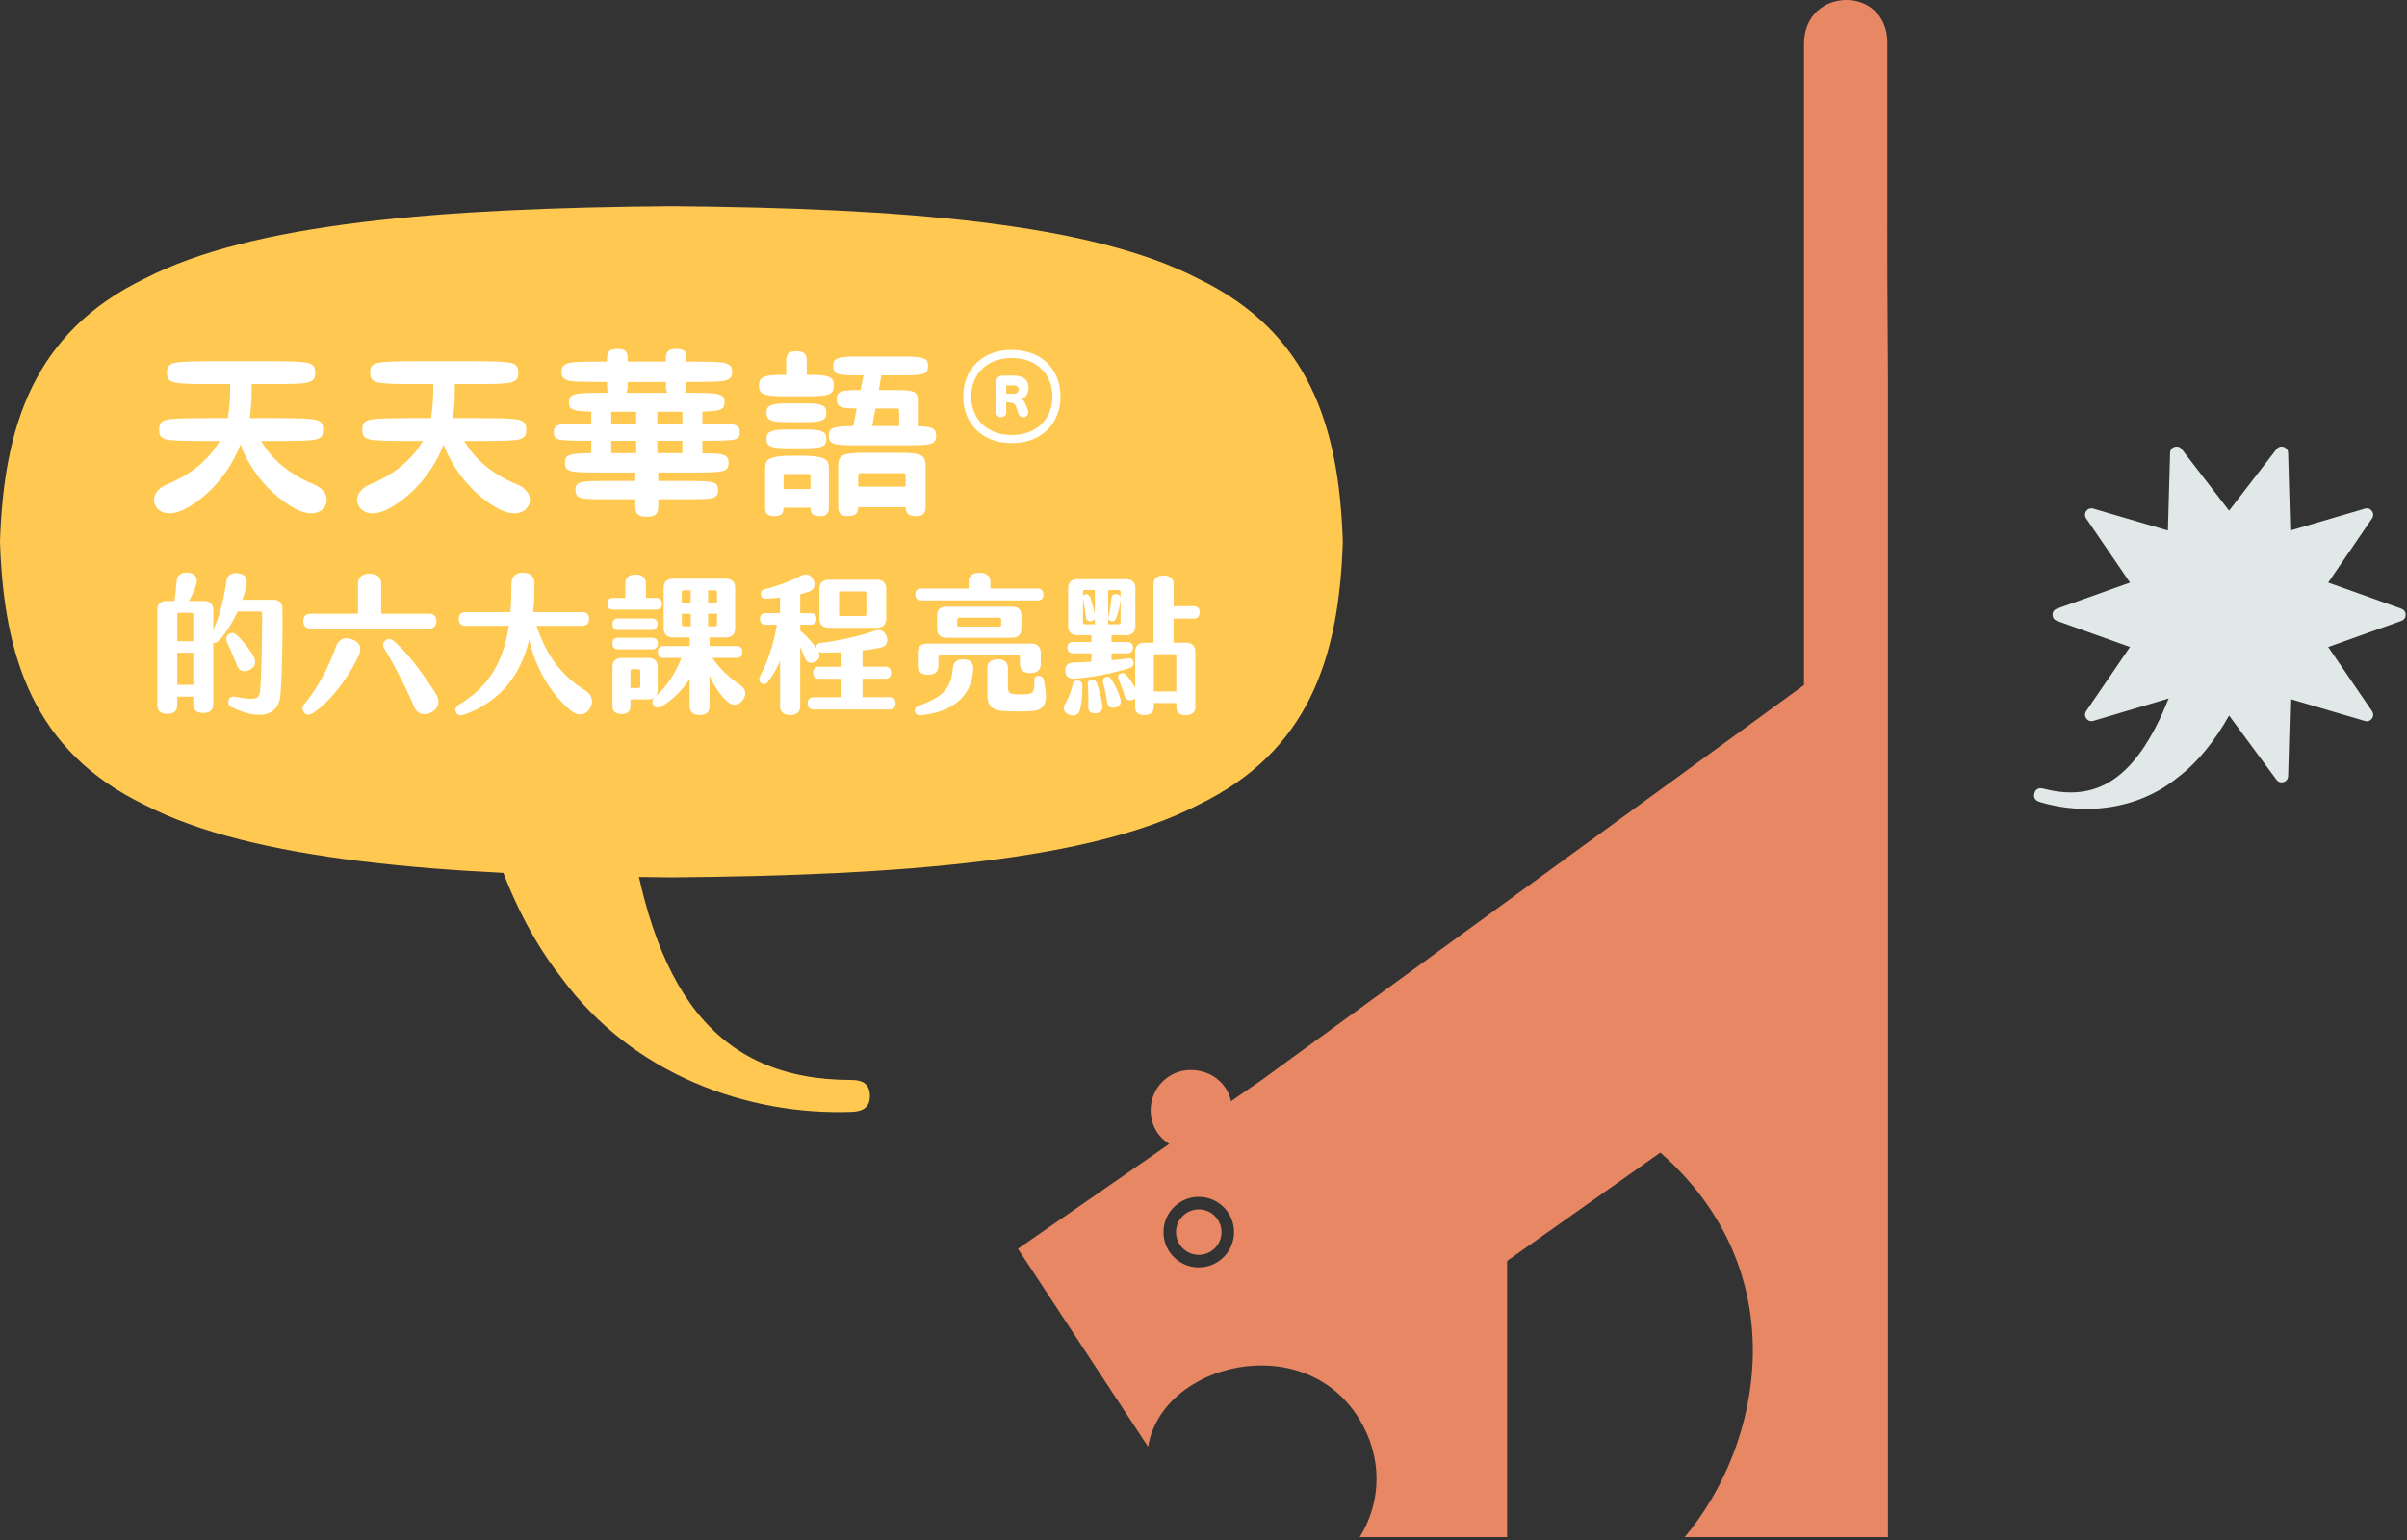
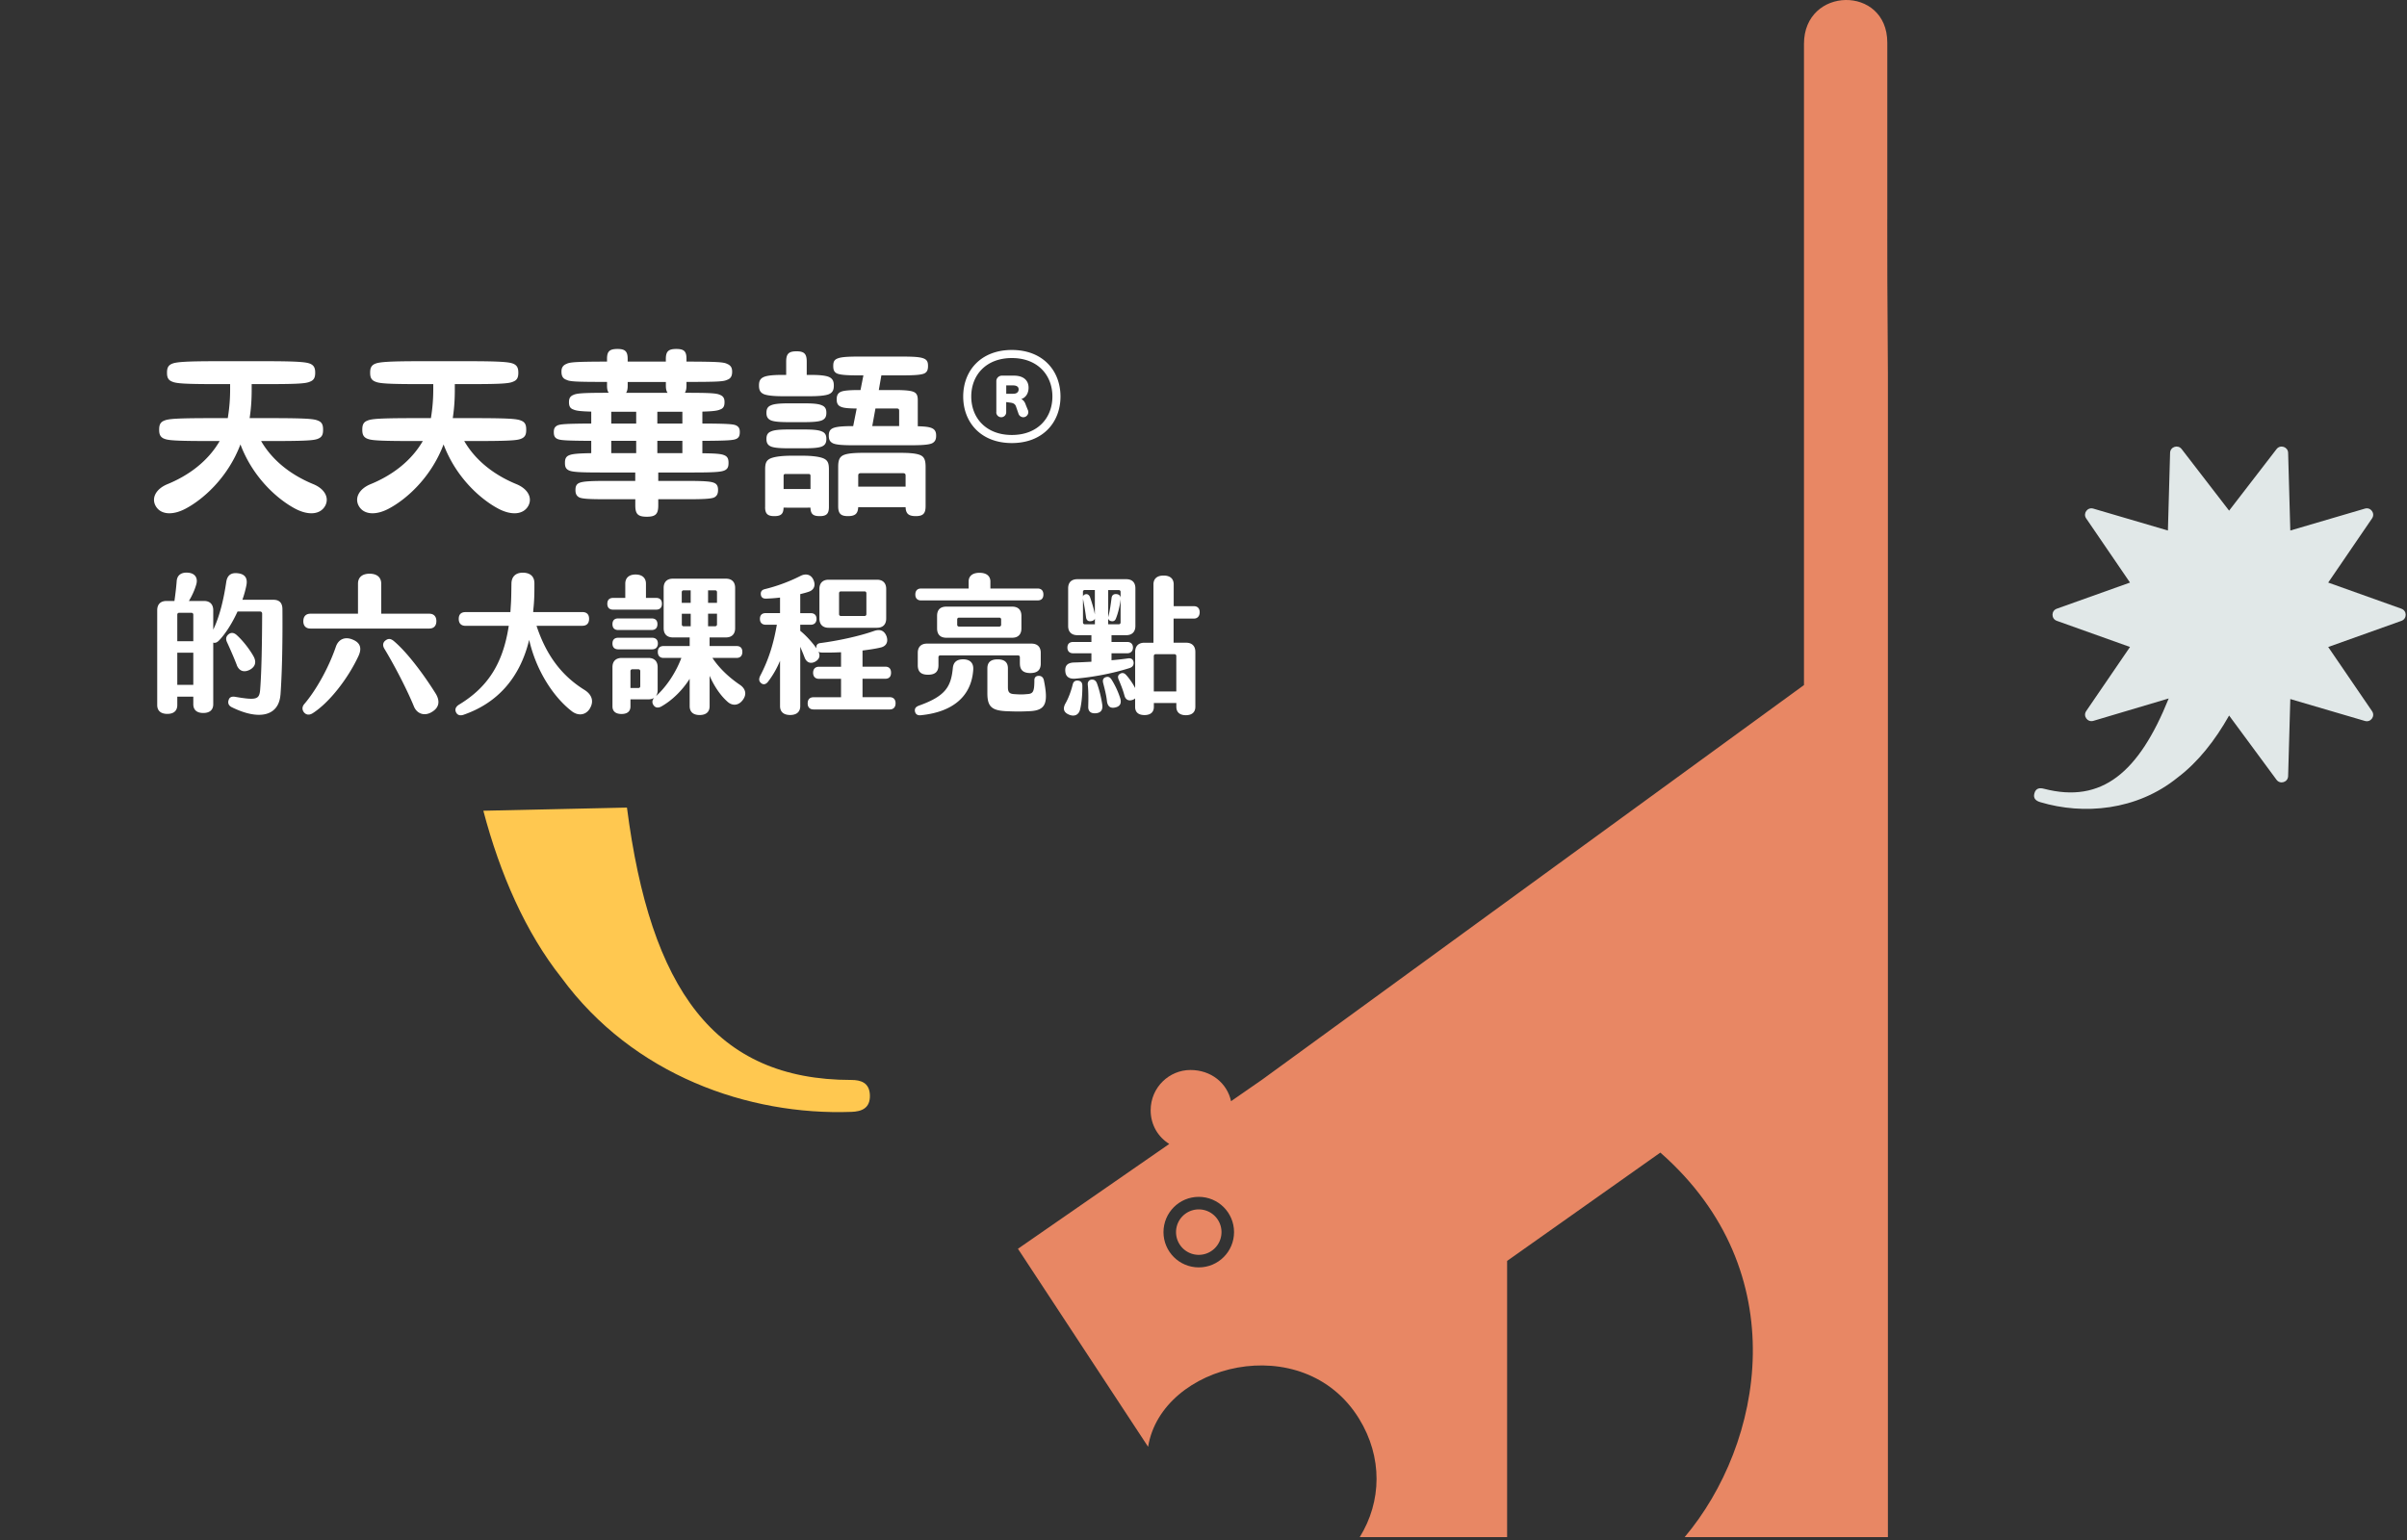
<svg xmlns="http://www.w3.org/2000/svg" width="717" height="459" fill="none">
  <rect width="100%" height="100%" fill="#333333" stroke="none" />
  <path fill="#E88764" d="M357.09 360.37a6.77 6.77 0 0 1 6.77 6.771c0 3.74-3.03 6.769-6.77 6.769s-6.77-3.03-6.77-6.769a6.77 6.77 0 0 1 6.77-6.771" />
  <path fill="#E88764" fill-rule="evenodd" d="M537.37 13.08c0-17.18 24.82-17.57 24.82-.38v52.71h-.01c0 10.31 0 23.87.19 45.641v346.97h-60.543c23.353-27.708 33.202-79.073-7.247-114.581l-45.64 32.281v82.3h-43.899c6.558-10.594 6.873-23.822-.221-35.321-16.61-26.93-58.81-16.41-62.82 8.41l-38.771-59.009L348.3 340.87c-3.27-2.03-5.54-5.63-5.54-10.019 0-6.87 5.55-12.021 11.85-12.021 6.1 0 10.89 3.83 12.1 9.29l9.29-6.439 161.37-117.55zM357.09 356.631c-5.81 0-10.51 4.71-10.51 10.51 0 5.809 4.71 10.509 10.51 10.509 5.81 0 10.509-4.709 10.51-10.509 0-5.81-4.71-10.51-10.51-10.51" clip-rule="evenodd" />
  <path fill="#E1E8E8" d="m715.34 181.38-21.81-7.79 13.06-19.12c1.02-1.49-.39-3.43-2.12-2.92l-22.23 6.53-.65-23.15c-.05-1.8-2.34-2.54-3.44-1.12l-14.14 18.35-14.14-18.35c-1.1-1.43-3.39-.69-3.44 1.12l-.65 23.15-22.23-6.53c-1.73-.51-3.14 1.43-2.12 2.92l13.06 19.12-21.81 7.79c-1.7.61-1.7 3.01 0 3.61l21.81 7.79-13.05 19.1c-1.02 1.49.4 3.43 2.13 2.92l22.45-6.68c-8.87 22.07-19.91 31.39-37.17 26.91-1.17-.3-2.37-.27-2.83 1.32-.47 1.61.51 2.31 1.79 2.69 12.81 3.82 28.68 2.55 40.91-7.39 5.98-4.51 11.11-11.01 15.29-18.44l14.12 19.14c1.08 1.47 3.41.74 3.46-1.08l.65-22.97 22.23 6.53c1.73.51 3.14-1.43 2.12-2.92l-13.06-19.12 21.81-7.79c1.7-.61 1.7-3.01 0-3.61z" />
-   <path fill="#FFC850" d="M0 161.43c1.1 34.45 10.07 62.47 43.14 78.43 31.93 16.53 87.95 21.02 156.86 21.57 68.91-.55 124.93-5.04 156.86-21.57 33.07-15.96 42.04-43.98 43.14-78.43-1.1-34.45-10.07-62.47-43.14-78.43C324.93 66.47 268.91 61.98 200 61.43 131.09 61.98 75.07 66.47 43.14 83 10.07 98.96 1.1 126.98 0 161.43" />
  <path fill="#FFC850" d="M253.61 321.8c2.76 0 5.41.77 5.52 4.57.1 3.85-2.45 4.84-5.52 4.94-30.57 1.11-65-10.86-86.37-39.99-10.65-13.45-18.29-30.85-23.26-49.74l42.78-.95c6.97 54.1 26.05 81.17 66.85 81.17" />
  <path fill="#fff" d="M83.54 207.04c-.5 6.25-6.25 7.78-14.58 3.65-.85-.45-1.17-1.21-.85-2.11.22-.81.9-1.12 1.93-.95 6.53 1.12 7.25.77 7.47-2.34.41-5.31.54-13.36.58-22.41 0-.45-.27-.67-.63-.67h-6.7c-1.62 3.55-3.69 6.79-5.62 8.73-.54.54-1.12.72-1.62.54v18.36c0 1.71-1.08 2.61-2.97 2.61s-2.97-.9-2.97-2.61v-2.25h-4.77v2.48c0 1.71-1.03 2.65-2.97 2.65s-3.01-.94-3.01-2.65v-28.21c0-1.8.99-2.79 2.79-2.79h2.34c.27-1.89.54-4.14.67-5.89.13-1.89 1.49-2.75 3.55-2.52 2.12.23 2.83 1.8 2.25 3.6-.5 1.71-1.3 3.38-2.16 4.81h4.5c1.75 0 2.75.99 2.75 2.79v5.76c1.98-4.09 3.15-9.31 3.87-14.17.31-2.16 1.57-2.92 3.64-2.61 1.93.27 2.83 1.44 2.34 3.69-.27 1.35-.67 2.79-1.17 4.19h9.27c1.8 0 2.66.99 2.66 2.83.09 11.56-.18 20.02-.58 25.51zm-26.5-24.44h-3.69a.52.52 0 0 0-.54.54v7.92h4.77v-7.92c0-.31-.23-.54-.54-.54m.54 21.47v-9.58h-4.77v9.58zm12.96-5.9c-.76-1.98-1.89-4.59-2.97-6.93-.41-.95-.18-1.71.58-2.29.72-.54 1.49-.45 2.29.22 2.02 1.8 4 4.46 5.08 6.39.94 1.71.54 3.1-1.08 4-1.62.85-3.15.54-3.92-1.39zM106.7 195.65c-3.1 6.61-8.64 13.77-13.63 16.92-.99.58-1.89.45-2.52-.31-.63-.81-.58-1.71.13-2.52 3.46-4.05 7.2-10.71 9.36-17.01.81-2.39 2.88-3.1 5.08-2.12 2.29.95 2.75 2.66 1.58 5.04m-16.34-10.57c0-1.4.76-2.21 2.11-2.21h14.17v-8.95c0-1.89 1.26-2.97 3.46-2.97s3.46 1.08 3.46 2.97v8.95h14.31c1.35 0 2.12.81 2.12 2.21s-.77 2.21-2.12 2.21H92.46c-1.35 0-2.11-.81-2.11-2.21zm38.25 27.09c-2.16 1.31-4.41.54-5.31-1.67-2.21-5.4-6.08-12.73-8.82-17.23-.58-.99-.41-1.85.36-2.43.81-.63 1.53-.58 2.43.14 4.23 3.55 9.27 10.48 12.55 15.75 1.21 2.02 1.17 4.05-1.21 5.44M175.76 211.04c-1.21 2.07-3.51 2.43-5.53.81-5.26-4.09-10.49-11.88-12.6-21.19-2.7 11.2-9.36 18.85-19.66 22.36-1.04.31-1.8 0-2.16-.85-.36-.81-.04-1.57.85-2.16 8.42-5.08 13.14-12.01 14.89-23.53h-12.87c-1.3 0-2.03-.72-2.03-2.07s.72-2.02 2.03-2.02h13.36l.13-2.07c.14-1.98.14-3.96.18-6.44.04-2.11 1.3-3.24 3.42-3.24 2.2.04 3.42 1.12 3.42 3.19 0 2.56 0 4.99-.32 7.78 0 .27-.04.5-.04.77h14.62c1.31 0 2.03.67 2.03 2.02s-.72 2.07-2.03 2.07h-13.63c2.97 9 7.65 14.98 14.31 19.12 2.21 1.4 2.83 3.38 1.62 5.44zM182.66 181.66c-1.12 0-1.75-.58-1.75-1.75s.63-1.75 1.75-1.75h3.6v-4.23c0-1.71 1.08-2.74 3.06-2.74s3.1 1.03 3.1 2.74v4.23h3.01c1.17 0 1.75.63 1.75 1.75s-.58 1.75-1.75 1.75h-12.78zm38.61 26.91c-1.3 1.75-3.15 1.8-4.54.54-2.21-1.94-4.05-4.77-5.35-7.74v9.04c0 1.71-1.04 2.65-2.97 2.65s-2.97-.94-2.97-2.65v-8.14c-2.03 3.19-4.95 6.25-8.42 8.23-.99.54-1.8.41-2.34-.36-.5-.72-.45-1.48.18-2.2-.45.27-.99.45-1.71.45h-5.35v2.11c0 1.44-.9 2.25-2.66 2.25s-2.7-.81-2.7-2.25v-11.7c0-1.75.99-2.75 2.79-2.75h7.92c1.75 0 2.75.99 2.75 2.75v6.84c0 .76-.18 1.39-.54 1.84 3.42-3.1 6.08-7.38 7.6-11.43h-5.26c-1.12 0-1.75-.63-1.75-1.8s.63-1.75 1.75-1.75h7.74v-2.56h-5c-1.75 0-2.75-.99-2.75-2.75v-12.01c0-1.75.99-2.75 2.75-2.75h15.79c1.75 0 2.75.99 2.75 2.75v12.01c0 1.76-.99 2.75-2.75 2.75h-4.86v2.56h8.01c1.17 0 1.75.63 1.75 1.75s-.58 1.8-1.75 1.8h-7.16c1.89 2.88 4.77 5.71 8.24 8.05 1.62 1.12 2.07 2.79.81 4.46zm-38.83-22.59c0-1.08.58-1.71 1.71-1.71h9.94c1.17 0 1.75.63 1.75 1.71s-.58 1.75-1.75 1.75h-9.94c-1.12 0-1.71-.63-1.71-1.75m0 5.76c0-1.08.58-1.71 1.75-1.71h10.03c1.12 0 1.75.63 1.75 1.71s-.63 1.75-1.75 1.75h-10.03c-1.17 0-1.75-.63-1.75-1.75m8.28 8.23a.52.52 0 0 0-.54-.54h-1.84a.52.52 0 0 0-.54.54v5.04h2.38c.32 0 .54-.22.54-.54zm15.02-20.34v-3.73h-2.12c-.31 0-.54.23-.54.54v3.19zm-2.11 6.98h2.12v-3.73h-2.65v3.2c0 .31.22.54.54.54zm7.29-6.98h2.66v-3.19c0-.31-.23-.54-.54-.54h-2.12zm0 6.98h2.12c.31 0 .54-.22.54-.54v-3.2h-2.66zM266.77 209.6c0 1.12-.63 1.8-1.75 1.8h-22.68c-1.12 0-1.75-.68-1.75-1.8 0-1.21.63-1.84 1.75-1.84h8.19v-5.49h-6.57c-1.12 0-1.75-.68-1.75-1.8s.63-1.8 1.75-1.8h6.57v-4.32c-2.02.09-4 .14-5.76.09-.36 0-.67-.09-.95-.23.58 1.17.27 2.21-.94 2.92-1.26.72-2.61.45-3.24-1.31-.41-1.08-.85-2.11-1.26-3.1v17.68c0 1.71-1.08 2.65-3.01 2.65s-3.01-.94-3.01-2.65v-13.5c-.9 2.16-2.07 4.27-3.56 6.21-.63.85-1.44.99-2.07.45-.67-.54-.72-1.21-.32-2.11 2.7-5.13 4.09-10.03 5-15.3h-3.33c-1.08 0-1.71-.63-1.71-1.75s.63-1.71 1.71-1.71h4.28v-4.63c-1.49.18-2.88.27-4.1.31-1.03.04-1.53-.41-1.62-1.21-.09-.85.27-1.4 1.21-1.62 3.33-.81 7.02-2.11 10.66-3.96 1.44-.72 2.97-.49 3.74 1.08.81 1.67.31 3.1-1.31 3.65-.76.27-1.62.49-2.56.72v5.67h3.1c1.12 0 1.75.63 1.75 1.71s-.63 1.75-1.75 1.75h-3.1v1.8c1.67 1.35 3.46 3.29 4.86 5.26-.04-.04-.04-.13-.04-.18-.09-.77.23-1.35 1.31-1.44 4.77-.63 11.2-1.94 15.88-3.6 1.58-.54 2.92-.27 3.65 1.48.63 1.62.09 3.06-1.71 3.46-1.44.36-3.33.63-5.4.9v4.81h6.79c1.12 0 1.71.63 1.71 1.8s-.58 1.8-1.71 1.8h-6.79v5.49h8.1c1.12 0 1.75.67 1.75 1.84zm-22.68-25.29v-8.82c0-1.75.99-2.75 2.75-2.75h14.4c1.75 0 2.74.99 2.74 2.75v8.82c0 1.76-.99 2.75-2.74 2.75h-14.4c-1.75 0-2.75-.99-2.75-2.75m5.85-1.3c0 .31.22.54.54.54h7.06c.32 0 .54-.23.54-.54v-6.25a.52.52 0 0 0-.54-.54h-7.06a.52.52 0 0 0-.54.54zM289.9 199.7c-.58 7.87-6.17 12.46-15.52 13.41-1.04.14-1.67-.27-1.84-1.17-.13-.85.27-1.35 1.26-1.71 7.92-2.83 9.49-5.67 10.03-11.16.18-1.85 1.26-2.65 3.24-2.61 2.03.09 3.01 1.21 2.83 3.24m-17.24-22.54c0-1.17.63-1.8 1.71-1.8h14.17v-2.07c0-1.62 1.12-2.61 3.24-2.61s3.24.99 3.24 2.61v2.07h14.04c1.12 0 1.75.63 1.75 1.8s-.63 1.75-1.75 1.75h-34.69c-1.08 0-1.71-.63-1.71-1.75m31.14 20.56v-1.89a.52.52 0 0 0-.54-.54h-23.17c-.32 0-.54.22-.54.54v2.39c0 2.02-1.08 2.83-3.1 2.83s-3.06-.81-3.06-2.83v-3.69c0-1.75.99-2.75 2.75-2.75h31.09c1.8 0 2.79.99 2.79 2.75v3.19c0 2.02-1.12 2.83-3.11 2.83s-3.1-.81-3.1-2.83zm-21.91-7.69c-1.8 0-2.75-.99-2.75-2.79v-3.73c0-1.8.95-2.75 2.75-2.75h19.62c1.75 0 2.75.94 2.75 2.75v3.73c0 1.8-.99 2.79-2.75 2.79zm3.24-3.87c0 .31.22.54.54.54h12.01c.32 0 .54-.23.54-.54v-1.58a.52.52 0 0 0-.54-.54h-12.01c-.32 0-.54.22-.54.54zm21.77 25.74c-2.61.14-4.5.14-7.38 0-4.19-.23-5.4-1.48-5.4-5.31v-7.42c0-1.89 1.08-2.7 3.06-2.7s3.06.81 3.06 2.7v5.58c0 1.44.41 1.98 1.8 2.07 1.58.13 2.75.13 3.92 0 1.75-.09 2.16-.63 2.16-4.14 0-.81.45-1.3 1.3-1.3s1.35.49 1.53 1.3c1.4 6.84.54 8.95-4.05 9.22M322.41 204.16c.04 2.21-.14 4.95-.63 7.06-.36 1.84-1.75 2.38-3.29 1.75-1.67-.67-1.98-1.84-1.08-3.42.9-1.57 1.67-3.69 2.16-5.71.22-.81.81-1.12 1.57-1.03.77.09 1.22.49 1.26 1.35zm-5.08-4.14c-.13-1.75.72-2.52 2.52-2.61 1.75-.04 3.51-.14 5.26-.23v-2.52h-5.44c-1.08 0-1.71-.63-1.71-1.71s.63-1.66 1.71-1.66h5.44v-2.02h-4.14c-1.8 0-2.79-.99-2.79-2.75v-11.2c0-1.8.99-2.74 2.79-2.74h14.49c1.75 0 2.75.94 2.75 2.74v11.2c0 1.75-.99 2.75-2.75 2.75h-4.36v2.02h4.68c1.08 0 1.71.63 1.71 1.66s-.63 1.71-1.71 1.71h-4.68v2.07c1.67-.14 3.28-.31 4.86-.54.95-.14 1.53.18 1.71 1.08.13.95-.36 1.53-1.21 1.8-4.81 1.53-10.75 2.7-16.15 3.15-1.71.13-2.88-.5-2.97-2.21zm5.26-22.27c.09-.36.36-.58.76-.68.58-.13 1.08.18 1.35.85.5 1.48 1.12 3.38 1.44 5.17v-7.29h-3.01a.52.52 0 0 0-.54.54zm3.56 8.27v-1.71c-.13.41-.5.68-1.12.77-.85.14-1.44-.23-1.53-1.26a91 91 0 0 0-.9-5.4v7.06c0 .31.22.54.54.54zm2.2 23.99c.18 1.53-.41 2.38-1.89 2.52-1.49.14-2.38-.54-2.29-2.07.04-1.89.09-4.27-.14-6.43-.09-.9.41-1.44 1.12-1.53.72-.05 1.26.27 1.58 1.03.67 1.8 1.3 4.27 1.62 6.48m5.31-2.07c.45 1.44.13 2.47-1.3 2.83-1.53.41-2.38-.22-2.61-1.75-.22-2.07-.76-3.96-1.17-5.62-.18-.85.09-1.4.81-1.62.76-.27 1.3.04 1.75.77 1.08 1.71 1.93 3.6 2.52 5.4zm-3.55-32.13v8.1s.04-.09.04-.18c.45-1.62.72-3.69.95-5.44.09-.99.67-1.35 1.53-1.26.72.09 1.08.45 1.17 1.08v-1.75a.52.52 0 0 0-.54-.54h-3.15zm3.69 2.79c-.22 1.98-.76 4.14-1.39 5.71-.27.68-.72.9-1.44.77-.41-.09-.77-.36-.86-.81v1.75h3.15c.32 0 .54-.22.54-.54zm15.79 5.71v7.2h3.73c1.75 0 2.75.99 2.75 2.75v16.33c0 1.62-.99 2.52-2.83 2.52s-2.83-.9-2.83-2.52v-1.12h-6.7v1.17c0 1.57-.99 2.43-2.79 2.43s-2.79-.85-2.79-2.43v-2.52c-.18.14-.36.27-.58.36-1.21.5-2.25.14-2.61-1.26-.4-1.53-1.08-3.24-1.75-4.81-.31-.81-.13-1.3.5-1.66s1.21-.23 1.75.36c.95 1.03 1.98 2.52 2.7 3.91v-10.75c0-1.75.99-2.75 2.75-2.75h2.7v-17.37c0-1.71 1.08-2.65 3.02-2.65s3.01.94 3.01 2.65v6.48h6.03c1.08 0 1.71.67 1.71 1.8s-.63 1.89-1.71 1.89h-6.03zm-5.35 10.62a.52.52 0 0 0-.54.54v10.57h6.7v-10.57a.52.52 0 0 0-.54-.54zM48.97 130.75c-1.35-.52-1.56-1.52-1.56-2.7 0-1.24.21-2.24 1.56-2.73 1.25-.55 3.94-.73 14.91-.73h3.97c.52-3.21.7-5.94.7-8.58v-1.55h-3.7c-9.6 0-12.32-.18-13.54-.73-1.31-.49-1.56-1.42-1.56-2.67s.24-2.18 1.56-2.7c1.25-.49 3.94-.73 13.54-.73h13.94c9.6 0 12.32.24 13.54.73 1.31.52 1.56 1.48 1.56 2.7s-.24 2.18-1.56 2.67c-1.22.58-3.94.73-13.54.73h-3.82v1.55c0 2.64-.12 5.36-.61 8.58h5.41c10.97 0 13.66.18 14.91.73 1.35.49 1.56 1.48 1.56 2.73s-.21 2.18-1.56 2.7c-1.25.52-3.94.67-14.91.67h-1.99c3.58 6.18 9.41 10.33 15.56 12.85 3.45 1.42 4.8 4.12 3.52 6.46-1.44 2.61-4.95 2.91-8.8.91-5.07-2.64-12.62-9.06-16.44-19.21-3.85 10.15-11.4 16.58-16.47 19.21-3.85 2-7.37 1.7-8.8-.91-1.28-2.33.06-5.03 3.52-6.46 6.14-2.51 11.98-6.67 15.56-12.85H63.9c-10.97 0-13.66-.15-14.91-.67M109.48 130.75c-1.35-.52-1.56-1.52-1.56-2.7 0-1.24.21-2.24 1.56-2.73 1.25-.55 3.94-.73 14.91-.73h3.97c.52-3.21.7-5.94.7-8.58v-1.55h-3.7c-9.6 0-12.32-.18-13.54-.73-1.31-.49-1.56-1.42-1.56-2.67s.24-2.18 1.56-2.7c1.25-.49 3.94-.73 13.54-.73h13.94c9.6 0 12.32.24 13.54.73 1.31.52 1.56 1.48 1.56 2.7s-.24 2.18-1.56 2.67c-1.22.58-3.94.73-13.54.73h-3.82v1.55c0 2.64-.12 5.36-.61 8.58h5.41c10.97 0 13.66.18 14.91.73 1.35.49 1.56 1.48 1.56 2.73s-.21 2.18-1.56 2.7c-1.25.52-3.94.67-14.91.67h-1.99c3.58 6.18 9.41 10.33 15.56 12.85 3.45 1.42 4.8 4.12 3.52 6.46-1.44 2.61-4.95 2.91-8.8.91-5.07-2.64-12.62-9.06-16.44-19.21-3.85 10.15-11.4 16.58-16.47 19.21-3.85 2-7.37 1.7-8.8-.91-1.28-2.33.06-5.03 3.52-6.46 6.14-2.51 11.98-6.67 15.56-12.85h-1.53c-10.97 0-13.66-.15-14.91-.67M203.27 131.36h-7.46v3.67h7.46zm0-8.67h-7.46v3.52h7.46zm-4.4-5.63c-.37-.49-.52-1.18-.52-2.18v-1.06h-11.37v1.09c0 1-.15 1.7-.49 2.15zm-9.36 14.3h-7.43v3.67h7.43zm0-8.67h-7.43v3.52h7.43zm-16.84 25.58c-1.04-.49-1.25-1.3-1.25-2.27s.21-1.76 1.25-2.15c1.01-.39 2.97-.55 7.82-.55h8.74v-2.51h-10.36c-6.23 0-8.25-.15-9.29-.58-1.1-.46-1.29-1.21-1.29-2.3 0-1 .18-1.85 1.29-2.27.86-.36 2.41-.55 6.54-.61v-3.67c-7.46-.03-9.11-.18-9.96-.52-1.01-.39-1.19-1.15-1.19-2.09 0-.88.18-1.58 1.19-2.03.86-.33 2.51-.48 9.96-.52v-3.55c-3.3-.09-4.52-.27-5.26-.61-1.16-.36-1.37-1.21-1.37-2.21 0-.94.21-1.73 1.37-2.18 1.04-.48 3-.61 10.48-.61-.37-.45-.52-1.15-.52-2.15v-1.09c-9.05 0-11.03-.09-12.04-.61-1.22-.4-1.53-1.3-1.53-2.45 0-1.03.31-1.85 1.53-2.33 1.01-.52 2.99-.64 12.04-.67v-.79c0-2.24.73-2.97 3.12-2.97 2.29 0 3.03.73 3.03 2.97v.79h11.37v-.76c0-2.27.76-3 3.12-3s3.03.73 3.03 3v.76c9.08.03 11.07.15 12.07.67 1.22.48 1.53 1.3 1.53 2.33 0 1.15-.31 2.06-1.53 2.45-1.01.51-3 .61-12.07.61v1.06c0 1-.15 1.7-.49 2.18 7.46 0 9.41.12 10.45.61 1.16.45 1.37 1.24 1.37 2.18 0 1-.21 1.85-1.37 2.21-.73.33-1.93.52-5.23.61v3.55c7.46.03 9.11.18 9.96.52 1.01.46 1.19 1.15 1.19 2.03 0 .94-.18 1.7-1.19 2.09-.86.33-2.51.49-9.96.52v3.7c4.12.03 5.68.21 6.51.58 1.1.42 1.28 1.27 1.28 2.27 0 1.09-.18 1.85-1.28 2.3-1.04.42-3.06.58-9.29.58h-10.36v2.51h8.74c4.86 0 6.82.15 7.82.55 1.04.39 1.25 1.21 1.25 2.15s-.21 1.79-1.25 2.27c-1.01.36-2.96.49-7.82.49h-8.74v1.82c0 2.58-.76 3.39-3.42 3.39s-3.42-.82-3.42-3.39v-1.82h-8.74c-4.86 0-6.81-.12-7.82-.49M267.84 126.97v-4.58c0-.52-.21-.67-.73-.67h-6.33l-.95 5.24h8.01zm1.92 18.03v-3.27c0-.52-.21-.73-.73-.73h-12.65c-.52 0-.73.21-.73.73V145h14.12zm-14.12 6.12c-.09 1.94-.89 2.67-3.06 2.67s-2.9-.79-2.9-2.97v-11.67c0-2 .37-3.03 1.68-3.58 1.41-.58 3.91-.64 6.48-.64h9.72c2.87 0 5.07.09 6.48.64 1.31.52 1.68 1.58 1.68 3.58v11.67c0 2.18-.73 2.97-2.93 2.97-2.14 0-2.96-.73-3.03-2.67l-2.26.03h-9.75zm-7.45-19c-1.07-.49-1.31-1.27-1.31-2.3s.24-1.82 1.31-2.27c1.04-.42 2.9-.58 5.96-.58l1.04-5.24c-2.41-.03-3.85-.15-4.61-.49-1.13-.42-1.34-1.27-1.34-2.24s.21-1.85 1.34-2.3c.86-.33 2.51-.48 5.41-.48h.34l.86-4.37h-1.56c-3.15 0-5.1-.12-6.17-.51-1.07-.42-1.25-1.27-1.25-2.3s.18-1.79 1.25-2.21c1.07-.45 3.02-.58 6.17-.58h12.99c3.54 0 5.5.12 6.57.58 1.07.43 1.25 1.21 1.25 2.21s-.18 1.88-1.25 2.3c-1.07.39-3.03.51-6.57.51h-6.08l-.76 4.37h4.31c2.11 0 4.77.03 5.99.52 1.07.42 1.31 1.27 1.31 2.51v7.76c2.2.06 3.36.21 4.16.55 1.07.46 1.31 1.27 1.31 2.27s-.25 1.82-1.31 2.3c-1.07.42-3.03.55-6.82.55H254.5c-3.27 0-5.23-.12-6.3-.55m-6.77 13.59v-3.94c0-.36-.18-.55-.55-.55h-6.91c-.37 0-.55.18-.55.55v3.94zm-11.74-12.66c-1.1-.45-1.38-1.24-1.38-2.27s.28-1.82 1.38-2.24c1.07-.49 3.06-.58 5.62-.58h3.94c2.48 0 4.46.09 5.53.58 1.1.42 1.38 1.21 1.38 2.24s-.28 1.82-1.38 2.27c-1.07.43-3.06.52-5.53.52h-3.94c-2.57 0-4.55-.09-5.62-.52m0-7.79c-1.1-.46-1.38-1.24-1.38-2.27s.28-1.82 1.38-2.24c1.07-.48 3.06-.58 5.62-.58h3.94c2.48 0 4.46.09 5.53.58 1.1.43 1.38 1.21 1.38 2.24s-.28 1.82-1.38 2.27c-1.07.42-3.06.52-5.53.52h-3.94c-2.57 0-4.55-.09-5.62-.52m-1.77 25.82v-11.21c0-1.85.33-2.76 1.71-3.33 1.38-.55 3.82-.76 6.08-.76h3.42c2.26 0 4.71.21 6.08.76 1.38.58 1.71 1.48 1.71 3.33v11.15c0 2.06-.7 2.76-2.75 2.76-1.99 0-2.69-.64-2.75-2.54l-1.59.03h-4.52l-1.9-.03c-.03 1.88-.76 2.54-2.75 2.54s-2.75-.7-2.75-2.7m-.29-33.61c-1.25-.52-1.53-1.39-1.53-2.61s.27-2.06 1.53-2.58c1.22-.49 3.49-.58 5.47-.58h1.1v-3.97c0-2.33.77-3.06 3.09-3.06 2.26 0 3.03.73 3.03 3.06v3.97h1.07c1.99 0 4.25.09 5.47.58 1.25.52 1.53 1.42 1.53 2.58 0 1.21-.27 2.09-1.53 2.61-1.22.46-3.48.58-5.47.58h-8.28c-1.99 0-4.25-.12-5.47-.58M286.92 118.15c0-7.69 5.25-13.87 14.49-13.87s14.49 6.18 14.49 13.87-5.25 13.87-14.49 13.87-14.49-6.18-14.49-13.87m26.57 0c0-6.37-4.39-11.46-12.08-11.46s-12.09 5.09-12.09 11.46 4.39 11.46 12.09 11.46 12.08-5.09 12.08-11.46m-16.7 4.7v-9.29c0-.89.74-1.63 1.67-1.63H302c2.84 0 4.39 1.36 4.39 3.61 0 1.24-.5 2.8-2.18 3.38.7.31 1.09.93 1.36 1.75l.66 1.63c.35.97-.39 2.02-1.4 2.02-.66 0-1.24-.43-1.44-1.05l-.74-2.14c-.23-.7-.74-1.01-1.52-1.13l-1.4-.19v3.03c0 .82-.66 1.48-1.48 1.48s-1.48-.66-1.48-1.48zm2.95-5.52h2.06c1.13 0 1.63-.54 1.63-1.32s-.62-1.17-1.67-1.17h-2.02z" />
</svg>